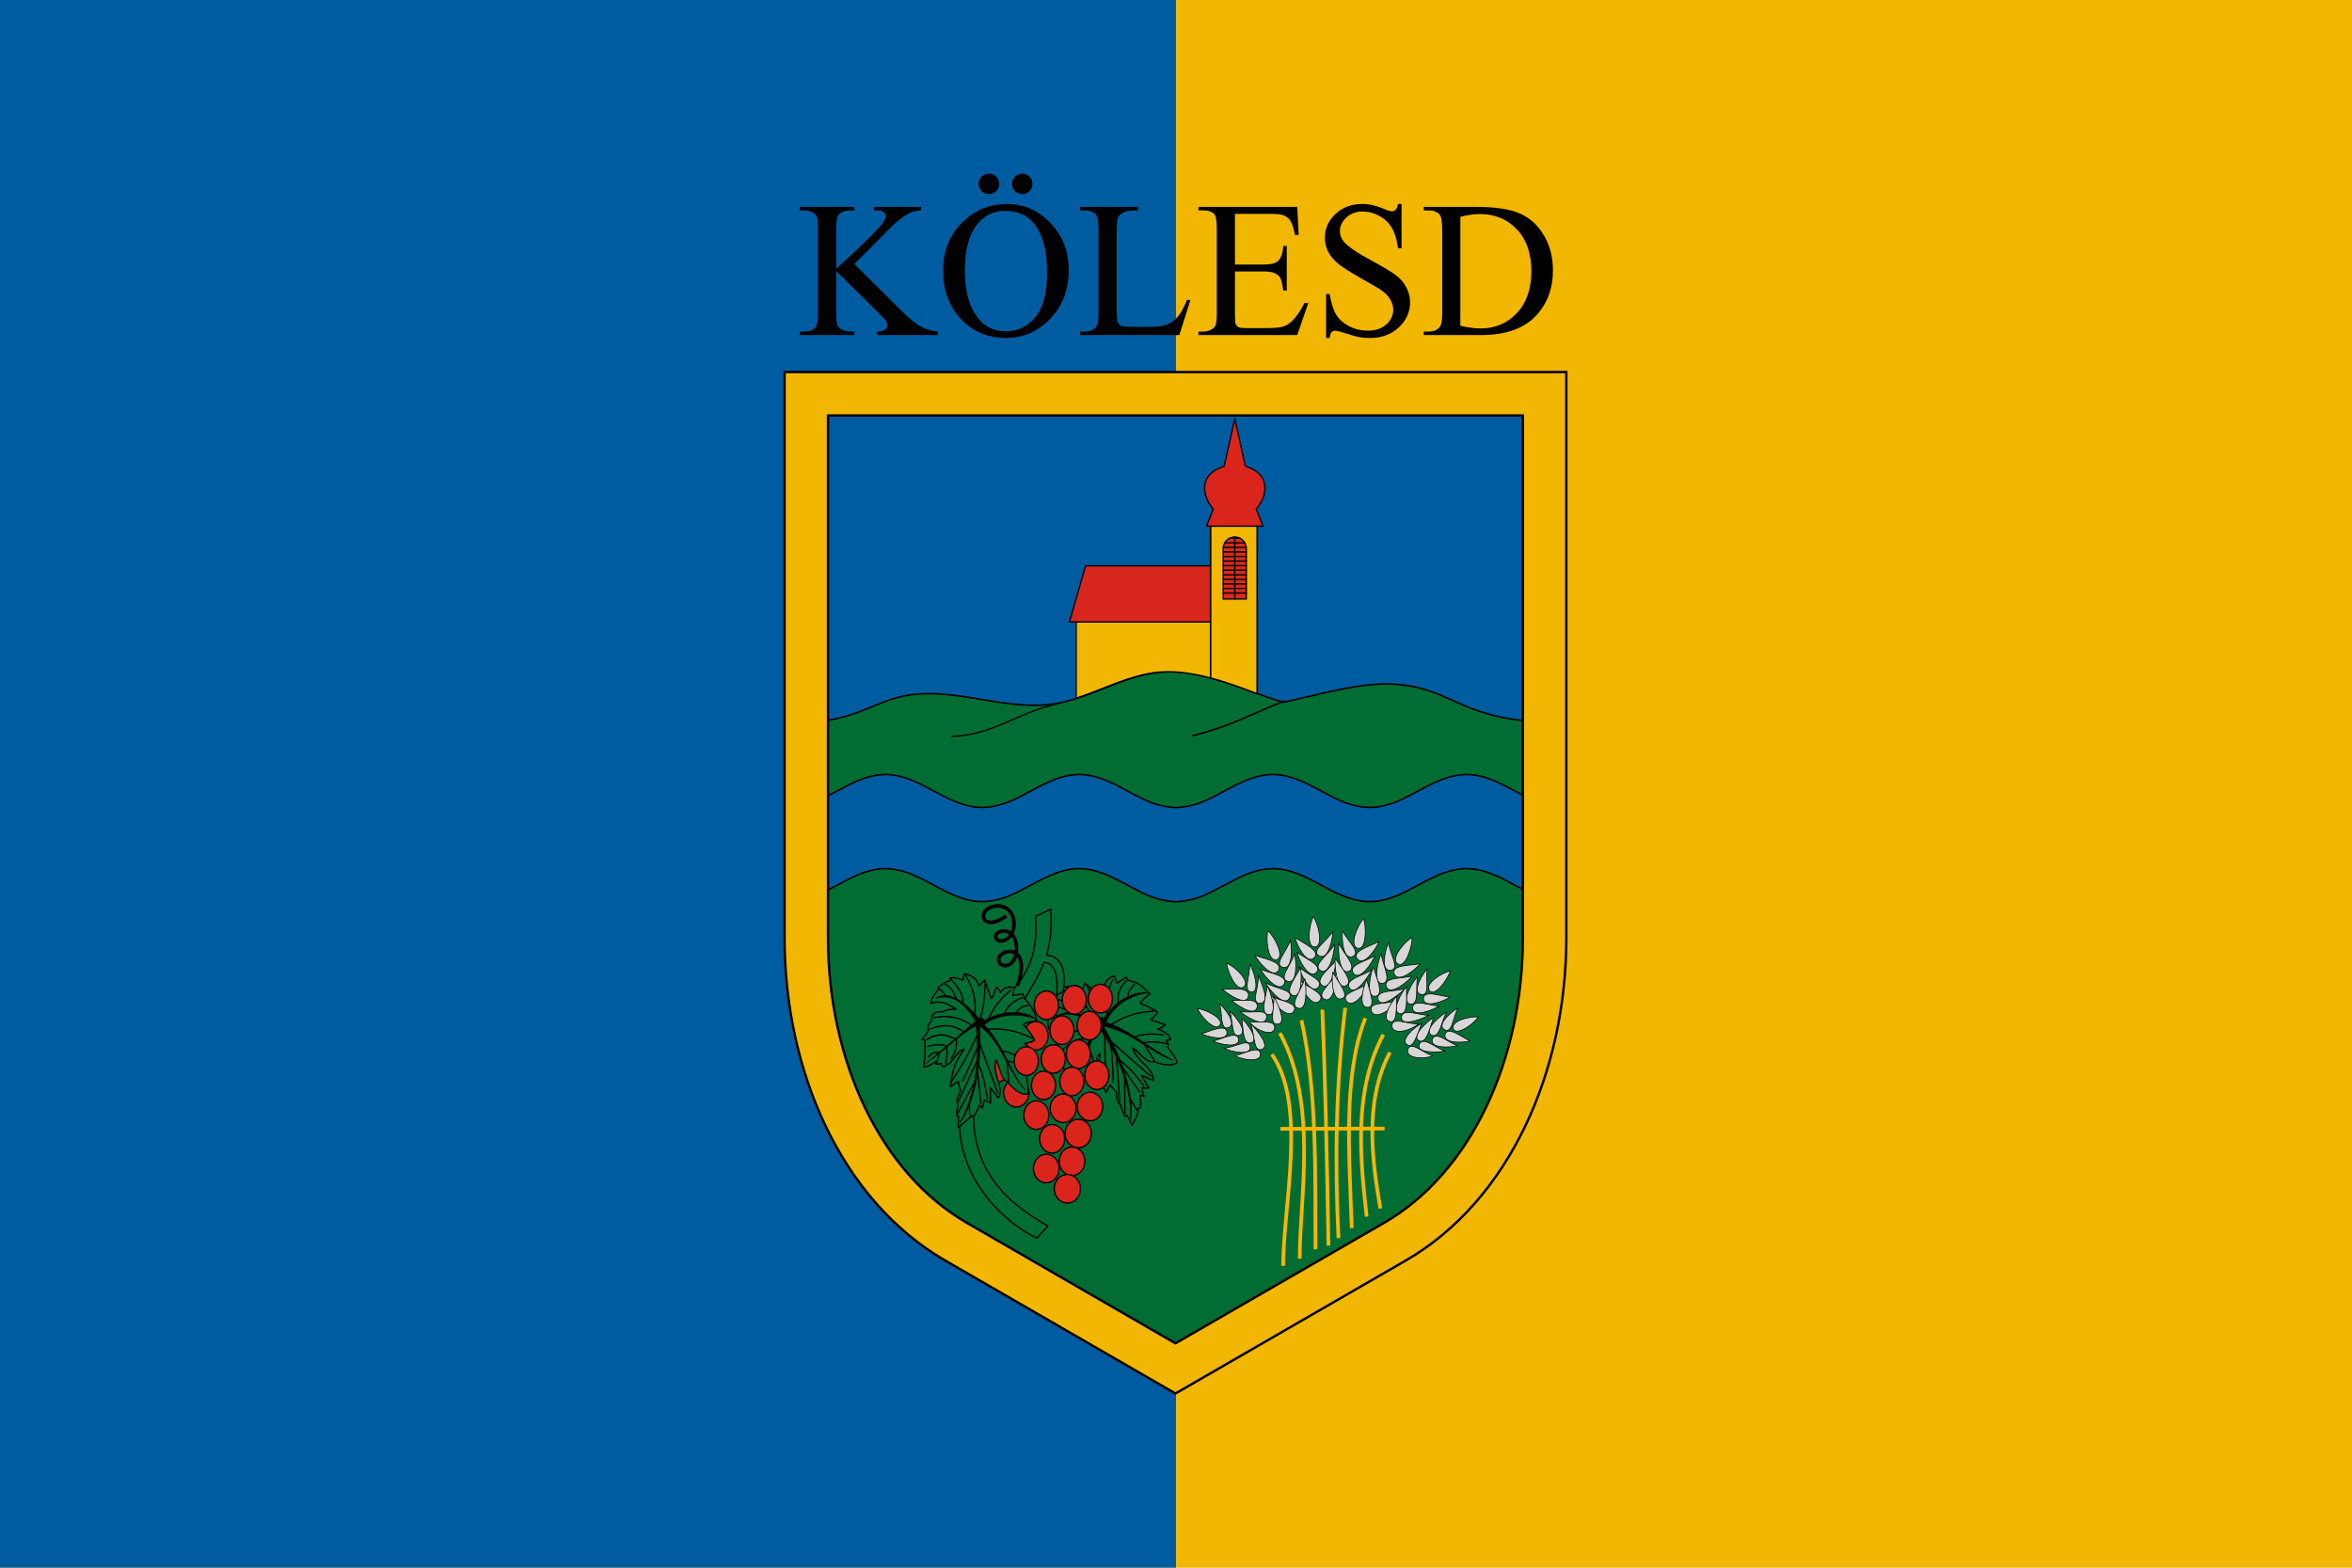
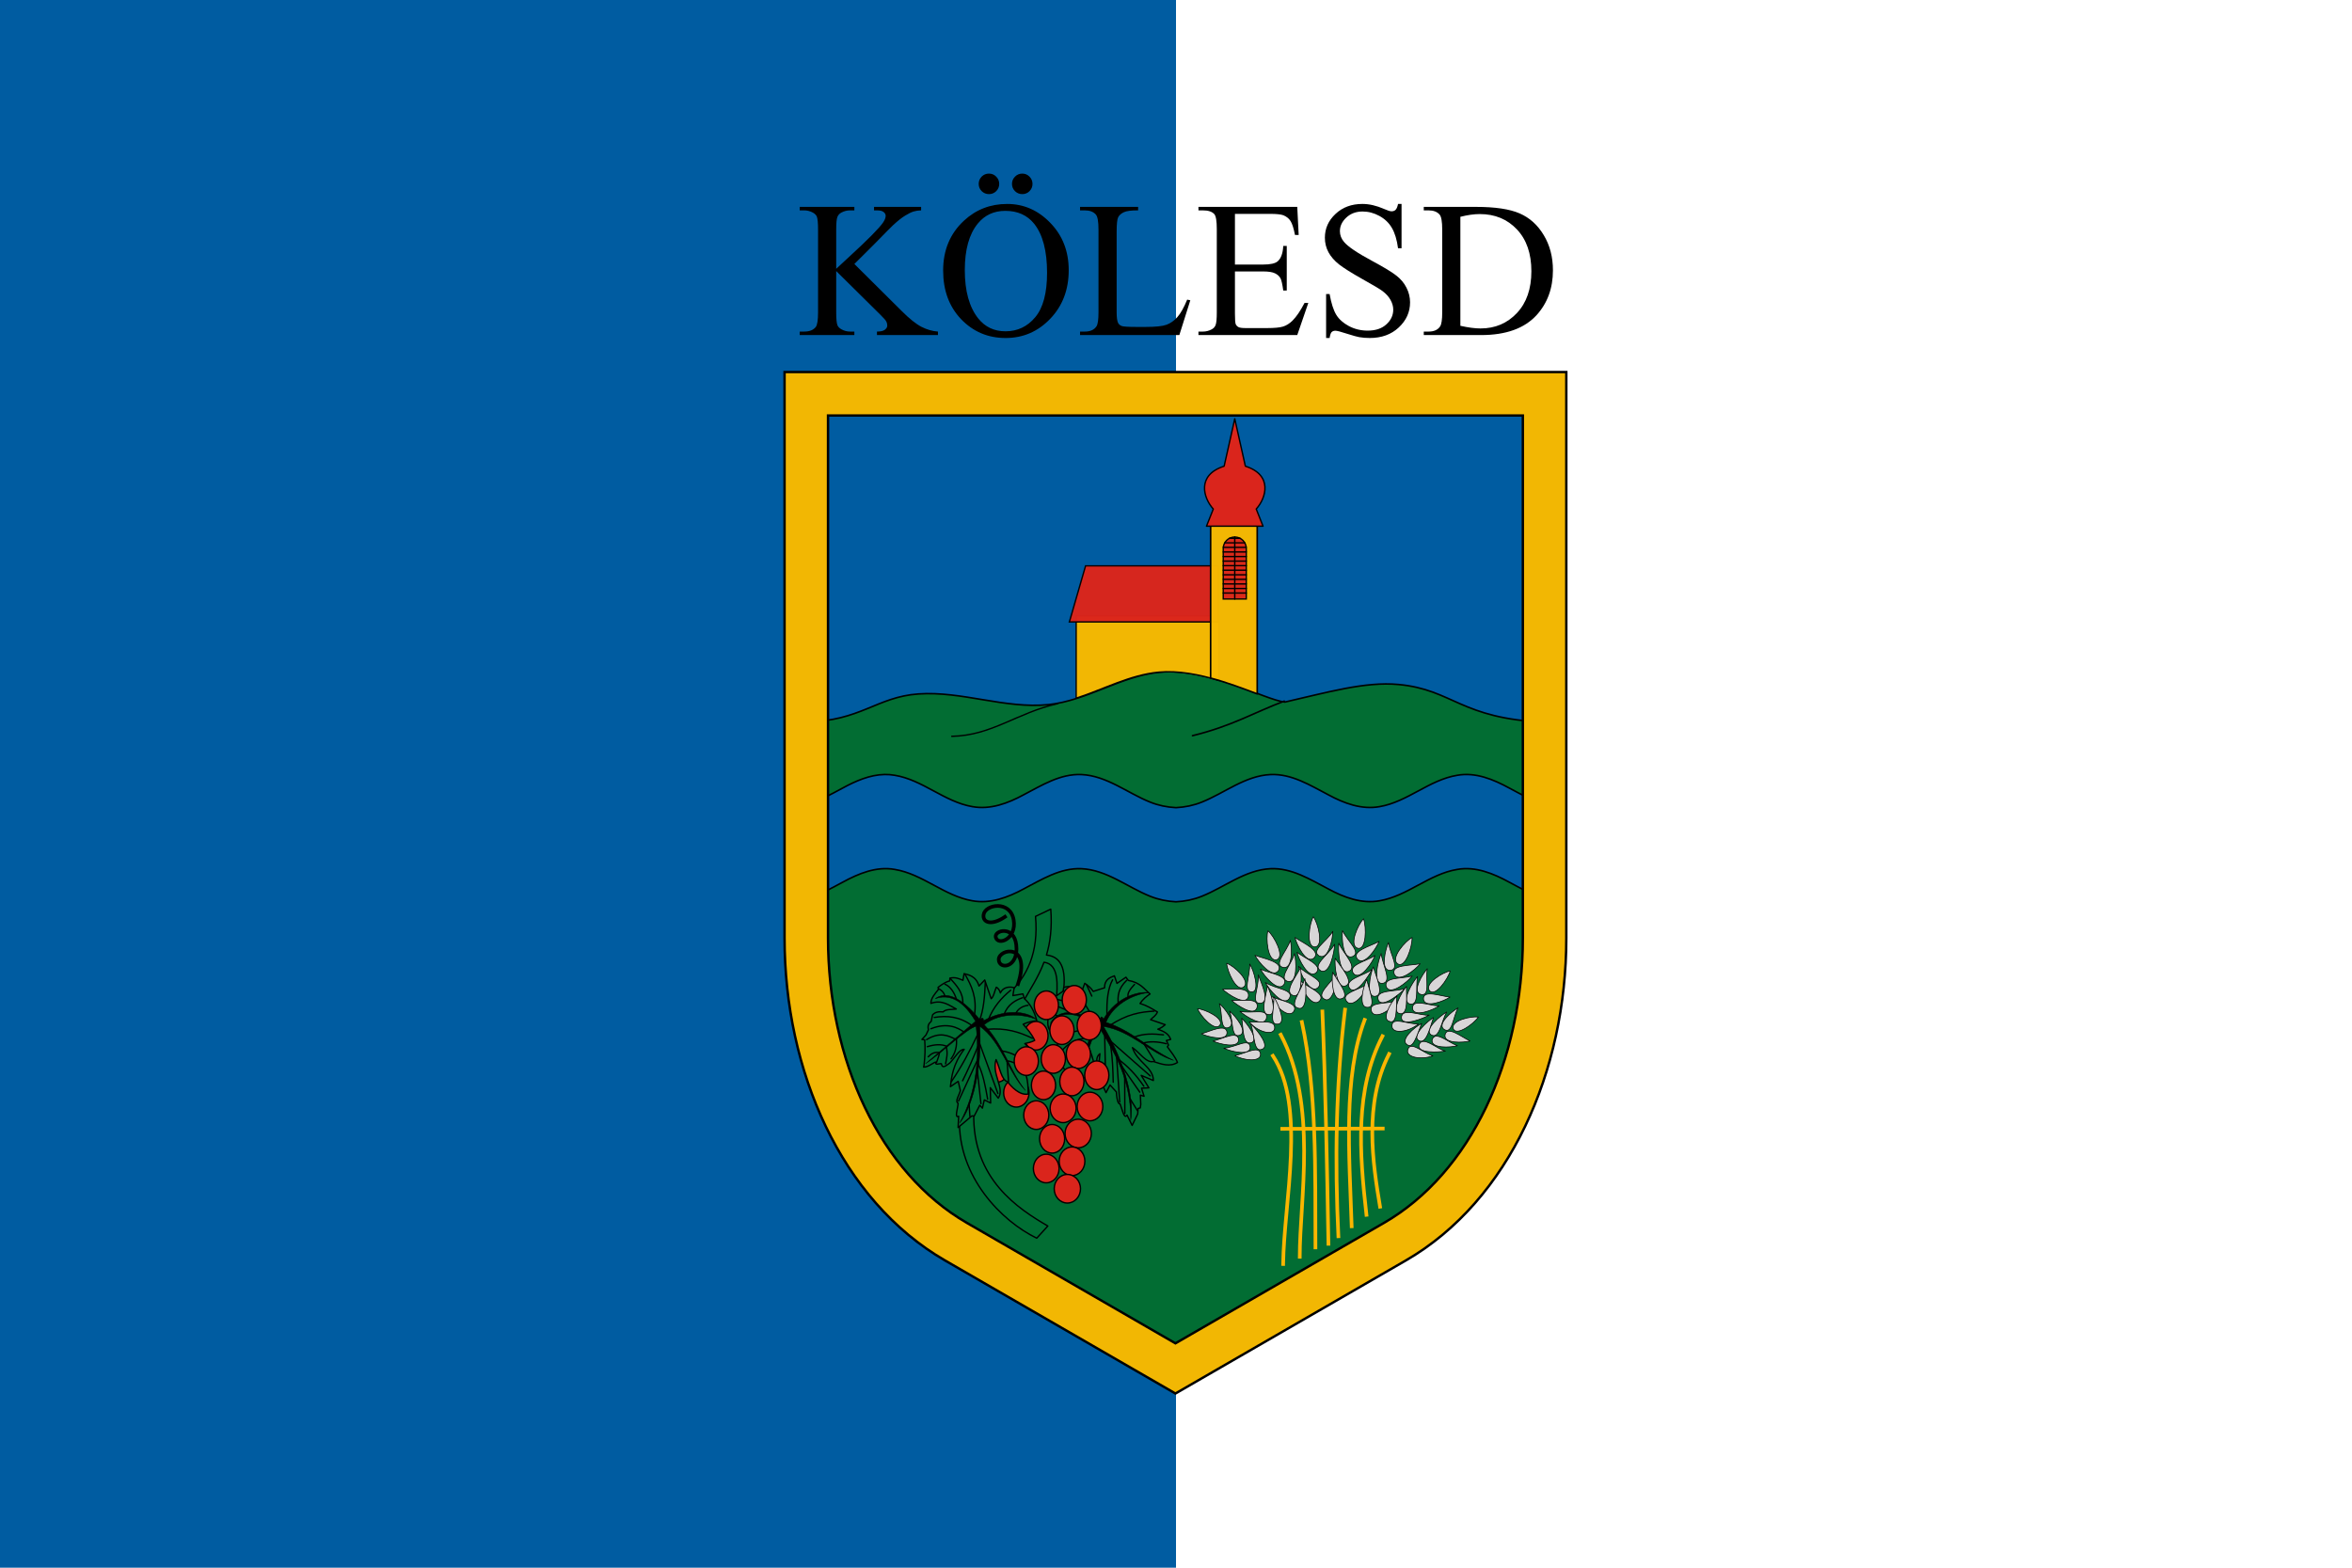
<svg xmlns="http://www.w3.org/2000/svg" width="900" height="600" version="1.1" viewBox="0 0 900 600">
  <g transform="translate(0,-522.52)">
-     <path d="m0 522.52h900v600h-900z" fill="#f2b703" stroke-linecap="round" stroke-linejoin="round" stroke-width="2.714" style="paint-order:fill markers stroke" />
    <path d="m0 522.52h450v600h-450z" fill="#005ca1" stroke-linecap="round" stroke-linejoin="round" stroke-width="1.919" style="paint-order:fill markers stroke" />
    <g transform="matrix(1.746,0,0,1.746,1585.714,207.232)">
      <g stroke="#000" stroke-linecap="round" stroke-linejoin="round">
        <path d="m-698.685 452.76c-20.946-12.099-32.808-38.693-32.808-66.543v-119.327h161.804v119.327c0 27.85-11.863 54.443-32.808 66.543l-48.094 27.781z" fill="#026d33" stop-color="#000000" stroke-width=".35" style="font-variation-settings:normal" />
        <path transform="matrix(.265 0 0 .265 -696.304 200.215)" d="m-68.127 566.547c-12.182 0.265-23.972 5.434-34.592 11.23-9.738 5.187-19.655 10.841-30.281 13.908v77.879c10.626-3.067 20.544-8.721 30.281-13.908 13.071-7.135 27.913-13.319 43.078-10.578 23.168 3.769 41.048 21.953 64.158 25.92 14.835 2.728 29.523-2.762 42.391-9.764 14.969-7.79 30.371-17.549 47.879-16.762 21.061 1.013 37.907 15.236 56.824 22.809 6.805 2.728 13.838 4.18 21.348 4.568 7.51-0.388 14.543-1.841 21.348-4.568 18.917-7.572 35.765-21.795 56.826-22.809 17.508-0.787 32.907 8.972 47.877 16.762 12.867 7.002 27.555 12.492 42.391 9.764 23.11-3.967 40.993-22.151 64.16-25.92 15.165-2.741 30.005 3.444 43.076 10.578 9.623 5.126 19.42 10.716 29.904 13.807v-77.879c-10.485-3.091-20.281-8.681-29.904-13.807-13.071-7.135-27.911-13.319-43.076-10.578-23.168 3.769-41.05 21.951-64.16 25.918-14.835 2.728-29.523-2.76-42.391-9.762-14.969-7.79-30.369-17.549-47.877-16.762-21.061 1.013-37.909 15.234-56.826 22.807-6.805 2.728-13.838 4.18-21.348 4.568-7.51-0.388-14.543-1.841-21.348-4.568-18.917-7.572-35.763-21.794-56.824-22.807-17.508-0.787-32.909 8.972-47.879 16.762-12.867 7.002-27.555 12.49-42.391 9.762-23.11-3.967-40.991-22.149-64.158-25.918-2.844-0.514-5.675-0.713-8.486-0.652z" fill="#005ca1" stop-color="#000000" stroke-width="1.323" style="font-variation-settings:normal" />
        <path transform="matrix(.265 0 0 .265 -696.304 200.215)" d="m-133 252v271.016c44.779-0.461 58.368-20.655 92.932-23.092 35.859-2.529 71.715 12.452 107.48 8.84 31.875-3.219 60.375-23.938 92.277-26.871 40.17-3.693 86.432 22.767 103.236 24.75 34.923-7.92 66.312-17.128 94.018-14.549 45.333 4.22 51.102 28.341 121.598 31.232v-271.326z" fill="#005ca1" stop-color="#000000" stroke-width="1.323" style="font-variation-settings:normal" />
      </g>
      <g fill="none" stroke-linecap="round">
        <path d="m-646.85 341.841c8.709-2.128 13.413-5.056 20.112-7.577" stop-color="#000000" stroke="#000" stroke-linejoin="round" stroke-width=".35" style="font-variation-settings:normal" />
        <path d="m-698.685 452.76c-20.946-12.099-32.808-38.693-32.808-66.543v-119.327h161.804v119.327c0 27.85-11.863 54.443-32.808 66.543l-48.094 27.781z" stop-color="#000000" stroke="#000" stroke-width="10.051" style="font-variation-settings:normal" />
        <path d="m-698.685 452.76c-20.946-12.099-32.808-38.693-32.808-66.543v-119.327h161.804v119.327c0 27.85-11.863 54.443-32.808 66.543l-48.094 27.781z" stop-color="#000000" stroke="#f2b703" stroke-width="9" style="font-variation-settings:normal" />
        <path d="m-699.609 341.982c8.778-0.164 14.25-5.145 23.199-7.156" stop-color="#000000" stroke="#000" stroke-linejoin="round" stroke-width=".3" style="font-variation-settings:normal" />
      </g>
      <g transform="translate(174.625)" stroke="#000" stroke-linecap="round">
        <path transform="matrix(.265 0 0 .265 -696.304 200.215)" d="m-568.549 435.225v68.172c22.72-7.344 44.542-19.325 68.238-21.504 16.408-1.508 33.831 2.015 49.85 6.846v-53.514z" fill="#f6b801" fill-rule="evenodd" opacity=".98" stop-color="#000000" stroke-width="1.134" style="font-variation-settings:normal" />
        <path d="m-844.908 304.611h29.139v12.301h-32.694z" fill="#da251c" fill-rule="evenodd" opacity=".98" stop-color="#000000" stroke-width=".3" style="font-variation-settings:normal" />
        <path transform="matrix(.265 0 0 .265 -696.304 200.215)" d="m-457.355 357.797v128.98c14.249 3.817 27.497 8.937 38.537 13.08v-142.061z" fill="#f6b801" fill-opacity=".98" stop-color="#000000" stroke-linejoin="round" stroke-width="1.323" style="font-variation-settings:normal" />
        <path d="m-814.74 311.884v-11.062c0-1.399 1.126-2.526 2.526-2.526 1.399 0 2.526 1.126 2.526 2.526v11.062z" fill="#da251c" fill-opacity=".98" fill-rule="evenodd" opacity=".98" stop-color="#000000" stroke-width=".3" style="font-variation-settings:normal" />
        <g fill="none" stroke-linejoin="round" stroke-width=".3">
          <path d="m-812.214 298.297v13.587" stop-color="#000000" style="font-variation-settings:normal" />
          <path d="m-814.74 310.574h5.051" stop-color="#000000" style="font-variation-settings:normal" />
          <path d="m-813.372 298.567h2.315" stop-color="#000000" style="font-variation-settings:normal" />
          <path d="m-814.407 299.568h4.385" stop-color="#000000" style="font-variation-settings:normal" />
          <path d="m-814.74 300.568h5.051" stop-color="#000000" style="font-variation-settings:normal" />
          <path d="m-814.74 301.569h5.051" stop-color="#000000" style="font-variation-settings:normal" />
          <path d="m-814.74 302.569h5.051" stop-color="#000000" style="font-variation-settings:normal" />
          <path d="m-814.74 303.57h5.051" stop-color="#000000" style="font-variation-settings:normal" />
          <path d="m-814.74 304.571h5.051" stop-color="#000000" style="font-variation-settings:normal" />
          <path d="m-814.74 305.571h5.051" stop-color="#000000" style="font-variation-settings:normal" />
          <path d="m-814.74 306.572h5.051" stop-color="#000000" style="font-variation-settings:normal" />
          <path d="m-814.74 307.572h5.051" stop-color="#000000" style="font-variation-settings:normal" />
          <path d="m-814.74 308.573h5.051" stop-color="#000000" style="font-variation-settings:normal" />
          <path d="m-814.74 309.574h5.051" stop-color="#000000" style="font-variation-settings:normal" />
        </g>
        <path d="m-818.409 295.919 1.488-3.761c-2.176-2.412-3.717-7.442 2.381-9.393l2.326-10.385 2.326 10.385c6.098 1.951 4.557 6.98 2.381 9.393l1.488 3.761z" fill="#da251c" stop-color="#000000" stroke-linejoin="round" stroke-width=".3" style="font-variation-settings:normal" />
      </g>
      <g stroke="#000" stroke-width=".3">
        <ellipse cx="-689.689" cy="414.66" rx="2.653" ry="3.137" fill="#da251c" fill-rule="evenodd" stop-color="#000000" style="font-variation-settings:normal" />
        <ellipse cx="-685.456" cy="420.117" rx="2.785" ry="3.137" fill="#da251c" fill-rule="evenodd" stop-color="#000000" style="font-variation-settings:normal" />
        <path d="m-677.915 379.867-3.34 1.587c0.703 7.914-1.794 13.2-6.019 17.066l3.208 1.819c1.616-2.873 3.418-5.519 4.672-8.834 3.437 0.452 2.92 5.268 2.704 8.404l1.356-0.695c0.927-5.341 0.193-8.907-3.522-9.29 0.823-2.733 1.251-5.947 0.943-10.057z" fill="#006d33" stop-color="#000000" stroke-linecap="round" stroke-linejoin="round" style="font-variation-settings:normal" />
        <path d="m-697.919 425.844 3.134-1.31c-0.376 14.552 9.855 21.062 16.23 24.789l-2.432 2.666c-7.671-3.704-17.293-13.424-16.932-26.146z" fill="#006d33" stop-color="#000000" stroke-linecap="round" stroke-linejoin="round" style="font-variation-settings:normal" />
        <ellipse cx="-679.503" cy="418.497" rx="2.653" ry="3.137" fill="#da251c" fill-rule="evenodd" stop-color="#000000" style="font-variation-settings:normal" />
        <path d="m-677.783 406.434c-0.853 0.124-0.935-1.976-0.585-3.204l1.216-4.022 1.995-1.398 0.063-0.73c1.541-0.78 3.344 0.465 3.859 1.146l0.772-2.105c0.692 0.486 1.372 0.989 1.847 1.777l2.502-0.795c-0.034-1.861 1.272-2.285 2.152-2.619l0.561 1.66 1.964-1.356 0.514 0.702c2.637 0.466 3.442 1.849 4.771 2.97-0.783 0.525-1.546 1.12-2.198 2.081 1.5 0.452 2.656 1.161 3.812 1.871-0.351 0.857-0.989 1.14-1.497 1.684l3.204 1.099c-0.45 0.365-0.866 0.745-1.614 0.982 1.198 0.456 2.384 0.927 2.806 2.245l-0.935 0.234 0.468 1.006-0.257 0.374c0.799 1.131 1.747 2.225 2.222 3.438-1.674 1.038-3.482 0.38-5.285-0.21-1.528 0.404-3.056-2.02-4.584-3.04 1.028 3.233 4.573 4.267 4.584 7.203l-2.666-1.123 1.684 2.736-1.614 0.07 0.561 1.777-0.819-0.257 0.093 2.035-0.117 0.772-0.468 0.117-0.093 1.216-1.216 2.502-1.123-2.268c-0.602 1.084-1.083-1.339-1.52-2.432-0.269 0.044-0.669-0.305-0.819-2.643l-1.38-1.52-0.889 1.684-1.146-2.502-0.374-3.976 0.187-2.058c-0.37 0.34-0.76 0.627-0.702 2.081l-2.128 3.11-1.614 0.234-2.993-1.543-1.637-2.315-0.444-2.97 0.514-1.45" fill="#006d33" stop-color="#000000" stroke-linecap="round" stroke-linejoin="round" style="font-variation-settings:normal" />
      </g>
      <g fill="none" stroke="#000" stroke-linecap="round" stroke-linejoin="round" stroke-width=".3">
        <path d="m-664.356 395.345c-1.011 1.822-1.359 4.562-1.224 7.971" stop-color="#000000" style="font-variation-settings:normal" />
        <path d="m-661.28 395.478c-1.892 1.795-2.02 3.517-1.819 5.226" stop-color="#000000" style="font-variation-settings:normal" />
        <path d="m-659.56 396.371c-0.993 1.052-1.728 2.055-1.323 2.844" stop-color="#000000" style="font-variation-settings:normal" />
        <path d="m-664.951 405.367c3.719-2.515 6.754-2.976 9.69-3.142" stop-color="#000000" style="font-variation-settings:normal" />
        <path d="m-659.692 407.946c2.216-0.9 4.352-0.755 6.482-0.529" stop-color="#000000" style="font-variation-settings:normal" />
        <path d="m-657.807 409.269c1.512-0.472 3.273-0.398 5.226 0.099" stop-color="#000000" style="font-variation-settings:normal" />
        <path d="m-657.476 409.434 2.315 3.704" stop-color="#000000" style="font-variation-settings:normal" />
        <path d="m-665.05 408.575 8.93 7.838" stop-color="#000000" style="font-variation-settings:normal" />
        <path d="m-663 412.841c1.91 1.43 3.756 3.279 5.49 5.854" stop-color="#000000" style="font-variation-settings:normal" />
        <path d="m-662.503 414.065 4.101 5.92" stop-color="#000000" style="font-variation-settings:normal" />
        <path d="m-669.713 409.864c0.637 1.527 1.145 2.946 1.257 4.035" stop-color="#000000" style="font-variation-settings:normal" />
        <path d="m-666.108 407.02 0.165 7.64" stop-color="#000000" style="font-variation-settings:normal" />
        <path d="m-664.819 409.567c0.502 3.23 0.517 5.682 0.595 8.235" stop-color="#000000" style="font-variation-settings:normal" />
        <path d="m-663.529 411.617 0.728 10.55" stop-color="#000000" style="font-variation-settings:normal" />
        <path d="m-661.71 416.181 0.033 8.467" stop-color="#000000" style="font-variation-settings:normal" />
        <path d="m-660.585 421.341 1.654 2.679" stop-color="#000000" style="font-variation-settings:normal" />
        <path d="m-675.633 411.121c1.387-1.874 3.629-3.017 5.589-2.91" stop-color="#000000" style="font-variation-settings:normal" />
        <path d="m-671.466 406.392-1.918 0.496" stop-color="#000000" style="font-variation-settings:normal" />
        <path d="m-675.898 403.845-1.621-1.455" stop-color="#000000" style="font-variation-settings:normal" />
        <path d="m-676.791 401.034 3.373 1.389" stop-color="#000000" style="font-variation-settings:normal" />
        <path d="m-676.791 399.579 2.15 0.529" stop-color="#000000" style="font-variation-settings:normal" />
        <path d="m-670.772 400.108 1.819 3.01" stop-color="#000000" style="font-variation-settings:normal" />
        <path d="m-670.077 396.437 1.158 2.48" stop-color="#000000" style="font-variation-settings:normal" />
      </g>
      <g stroke="#000">
        <path d="m-677.982 404.837c1.871-3.196 5.304-2.356 7.276-1.621l3.44 0.86 0.463-0.628 0.298 0.232 0.132 0.298c3.097-5.158 7.885-6.093 9.922-5.821-3.877 0.456-7.904 2.879-9.36 6.515 5.718 1.883 8.509 5.228 14.784 8.334-4.966-1.487-9.269-6.458-15.346-7.441 4.193 6.965 6.879 15.399 5.986 20.604 0.128-10.216-5.037-16.973-6.78-20.208l-1.488 1.951-1.191 3.274-0.331-0.397 0.86-3.142-1.687-4.035c-1.33-0.506-4.61-1.736-6.978 1.224z" stop-color="#000000" stroke-linecap="round" stroke-linejoin="round" stroke-width=".1" style="font-variation-settings:normal" />
        <ellipse cx="-681.157" cy="407.616" rx="2.653" ry="3.137" fill="#da251c" fill-rule="evenodd" stop-color="#000000" stroke-width=".3" style="font-variation-settings:normal" />
        <path d="m-694.691 425.213-0.514-0.023-3.017 2.549 0.117-2.479c-0.988 0.546-0.145-1.796-0.117-2.853-0.772-0.382 0.306-1.843 0.491-2.783l-0.468-2.011-1.707 1.169c0.228-2.002 0.539-4.989 3.017-8.185-1.1-0.021-2.121 1.993-3.18 3.017-0.761 0.501-1.594 1.384-1.824 0.14-0.388-0.113-1.54 0.463-1.123-0.374-0.434-0.072-1.698 1.148-2.76 1.11l0.094-0.455c0.197-1.764 0.294-3.579 0.14-5.519l-0.608-0.093 0.884-0.971 0.546-1.141c-0.266-1.047 0.174-1.432 0.595-1.836l0.314-1.439c0.583-0.659 1.409-0.729 2.299-0.645 0.647-0.668 1.893-0.472 2.894-0.628-1.483-0.74-3.079-2.146-5.573-1.24 0.025-1.131 0.857-2.083 1.654-3.043l-0.066-0.48c0.77-0.561 1.521-1.144 2.547-1.406l0.033-0.595c1.199-0.306 1.999 0.137 2.861 0.463l0.248-1.455c0.78 0.229 2.594 0.411 3.274 2.712l1.257-1.323 1.406 4.101c0.525-0.349 0.756-1.655 1.124-2.514 0.513 0.257 0.728 0.738 0.893 1.257 0.515-1.183 1.844-1.512 3.026-1.141l-0.281 1.72 2.199-0.38 0.331 1.075c1.082 0.916 2.108 2.487 2.712 4.812-0.998 0.095-1.995 0.288-2.993 0.777 0.923 1.06 1.863 2.094 2.53 3.539-0.722 0.379-1.444 0.529-2.166 0.695l2.315 2.464c-0.603 0.231-1.239 0.263-1.885 0.232 0.501 0.62 1.753 1.667 1.373 3.241l-0.876-0.165-0.083 1.108-0.595 0.017c0.444 1.305 0.485 2.732 0.496 4.167-1.949 0.366-3.775-1.732-4.531-2.695-1.345-0.389-1.716-3.144-2.514-4.862-1.046 3.123 1.976 6.272 0.48 8.45l-1.753-2.299 0.083 3.373-1.389-0.695-0.413 1.819-0.579-0.645z" fill="#006d33" stop-color="#000000" stroke-linecap="round" stroke-linejoin="round" stroke-width=".3" style="font-variation-settings:normal" />
        <path d="m-705.333 413.734 10.947-9.293c-1.712-2.765-4.493-6.448-8.83-4.961 2.282-1.643 5.555-0.512 9.74 4.581 0.959-0.69 0.707 0.011 0.86 0.248 4.431-2.467 9.163-2.26 11.509-0.331-2.888-1.081-7.642-1.617-11.427 1.207 4.462 4.677 5.655 10.222 9.062 14.42-3.61-3.686-5.356-10.804-10.005-14.073 0.597 9.374-1.653 17.823-4.382 21.183 3.831-6.941 4.27-14.62 3.588-21.183-2.259 0.636-7.41 5.783-11.063 8.202z" stop-color="#000000" stroke-linecap="round" stroke-linejoin="round" stroke-width=".1" style="font-variation-settings:normal" />
      </g>
      <g fill="none" stroke="#000" stroke-linecap="round" stroke-linejoin="round" stroke-width=".3">
        <path d="m-702.526 397.29c1.05 0.515 1.328 1.26 1.427 1.707" stop-color="#000000" style="font-variation-settings:normal" />
        <path d="m-701.123 396.308c1.337 0.566 2.153 2.033 2.526 3.297" stop-color="#000000" style="font-variation-settings:normal" />
        <path d="m-699.953 395.045c1.379 1.572 2.889 3.066 2.76 5.543" stop-color="#000000" style="font-variation-settings:normal" />
        <path d="m-696.703 394.156c1.41 2.482 2.67 5.074 2.058 9.027" stop-color="#000000" style="font-variation-settings:normal" />
        <path d="m-692.259 395.887c-0.122 3.375-0.449 6.256-1.193 8.138" stop-color="#000000" style="font-variation-settings:normal" />
        <path d="m-686.693 397.641c-1.976 1.599-3.86 3.736-4.911 6.501" stop-color="#000000" style="font-variation-settings:normal" />
        <path d="m-684.074 399.278c-1.527 0.513-3.273 1.451-4.069 3.672" stop-color="#000000" style="font-variation-settings:normal" />
        <path d="m-682.881 400.938c-1.239 0.171-2.183 0.742-2.736 1.847" stop-color="#000000" style="font-variation-settings:normal" />
        <path d="m-691.932 406.223c4.247-0.424 7.217 0.641 9.986 1.941" stop-color="#000000" style="font-variation-settings:normal" />
        <path d="m-688.681 410.947c2.146 0.264 4.062 1.446 5.963 2.689" stop-color="#000000" style="font-variation-settings:normal" />
        <path d="m-687.442 413.122c1.858 0.244 3.073 1.389 4.326 2.479" stop-color="#000000" style="font-variation-settings:normal" />
        <path d="m-687.489 413.216 0.327 4.49" stop-color="#000000" style="font-variation-settings:normal" />
        <path d="m-693.616 408.983 4.116 11.295" stop-color="#000000" style="font-variation-settings:normal" />
        <path d="m-693.873 413.707c1.106 2.167 1.634 4.971 2.128 7.811" stop-color="#000000" style="font-variation-settings:normal" />
        <path d="m-693.99 415.344 0.772 7.156" stop-color="#000000" style="font-variation-settings:normal" />
-         <path d="m-694.411 417.378-3.952 7.343" stop-color="#000000" style="font-variation-settings:normal" />
        <path d="m-695.814 422.547 0.187 2.806" stop-color="#000000" style="font-variation-settings:normal" />
        <path d="m-693.779 412.491-4.35 9.448" stop-color="#000000" style="font-variation-settings:normal" />
        <path d="m-693.733 409.567c-1.201 3.028-2.369 5.648-3.508 7.928" stop-color="#000000" style="font-variation-settings:normal" />
        <path d="m-699.673 417.636c2.074-3.027 3.998-6.578 5.823-10.477" stop-color="#000000" style="font-variation-settings:normal" />
        <path d="m-695.159 405.405c-2.76-2.04-5.519-2.241-8.279-1.801" stop-color="#000000" style="font-variation-settings:normal" />
        <path d="m-704.186 406.083c3.635-1.439 5.92-0.223 7.226 0.702" stop-color="#000000" style="font-variation-settings:normal" />
        <path d="m-705.122 408.468c2.848-1.768 4.721-0.889 6.267-0.117" stop-color="#000000" style="font-variation-settings:normal" />
        <path d="m-698.597 408.188c0.167 1.713-0.214 3.213-1.169 4.49" stop-color="#000000" style="font-variation-settings:normal" />
        <path d="m-704.958 410.012c1.552-0.484 2.992-0.606 4.233-0.093" stop-color="#000000" style="font-variation-settings:normal" />
        <path d="m-700.819 410.035c0.412 1.614 0.029 2.593-0.14 3.742" stop-color="#000000" style="font-variation-settings:normal" />
        <path d="m-704.771 412.233c0.977-1.024 1.724-1.014 2.456-0.935-0.015 0.491-0.309 1.316-0.631 2.175" stop-color="#000000" style="font-variation-settings:normal" />
      </g>
      <g fill="#da251c" fill-rule="evenodd" stroke="#000" stroke-width=".3">
        <ellipse cx="-678.875" cy="400.935" rx="2.653" ry="3.137" stop-color="#000000" style="font-variation-settings:normal" />
        <ellipse cx="-672.756" cy="399.744" rx="2.653" ry="3.137" stop-color="#000000" style="font-variation-settings:normal" />
-         <ellipse cx="-667.034" cy="399.48" rx="2.653" ry="3.137" stop-color="#000000" style="font-variation-settings:normal" />
        <ellipse cx="-675.468" cy="406.392" rx="2.653" ry="3.137" stop-color="#000000" style="font-variation-settings:normal" />
        <ellipse cx="-669.482" cy="405.4" rx="2.653" ry="3.137" stop-color="#000000" style="font-variation-settings:normal" />
        <ellipse cx="-677.353" cy="412.709" rx="2.653" ry="3.137" stop-color="#000000" style="font-variation-settings:normal" />
        <ellipse cx="-671.863" cy="411.651" rx="2.653" ry="3.137" stop-color="#000000" style="font-variation-settings:normal" />
        <ellipse cx="-673.285" cy="417.637" rx="2.653" ry="3.137" stop-color="#000000" style="font-variation-settings:normal" />
        <ellipse cx="-667.828" cy="416.281" rx="2.653" ry="3.137" stop-color="#000000" style="font-variation-settings:normal" />
        <ellipse cx="-683.273" cy="413.172" rx="2.653" ry="3.137" stop-color="#000000" style="font-variation-settings:normal" />
        <ellipse cx="-681.09" cy="425.012" rx="2.752" ry="3.137" stop-color="#000000" style="font-variation-settings:normal" />
        <ellipse cx="-675.203" cy="423.524" rx="2.851" ry="3.137" stop-color="#000000" style="font-variation-settings:normal" />
        <ellipse cx="-669.316" cy="423.127" rx="2.818" ry="3.137" stop-color="#000000" style="font-variation-settings:normal" />
        <ellipse cx="-677.618" cy="430.205" rx="2.752" ry="3.137" stop-color="#000000" style="font-variation-settings:normal" />
        <ellipse cx="-671.896" cy="429.047" rx="2.884" ry="3.137" stop-color="#000000" style="font-variation-settings:normal" />
        <ellipse cx="-678.907" cy="436.721" rx="2.818" ry="3.137" stop-color="#000000" style="font-variation-settings:normal" />
        <ellipse cx="-673.252" cy="435.133" rx="2.818" ry="3.137" stop-color="#000000" style="font-variation-settings:normal" />
        <ellipse cx="-674.277" cy="441.153" rx="2.884" ry="3.137" stop-color="#000000" style="font-variation-settings:normal" />
      </g>
      <path d="m-687.956 381.551c-2.883 1.975-4.936 1.311-4.677-0.468 0.334-2.29 5.879-3.22 6.595 1.169 0.671 4.112-3.429 5.735-3.929 3.789-0.396-1.543 3.985-2.694 4.49 1.637 0.6 5.141-3.851 5.534-3.835 3.227 0.017-2.4 7.204-3.737 4.21 5.379" fill="none" stop-color="#000000" stroke="#000" stroke-linecap="square" stroke-linejoin="round" stroke-width=".8" style="font-variation-settings:normal" />
      <g fill="#d8d6d7" stroke="#000" stroke-linecap="round" stroke-linejoin="round" stroke-width=".15">
        <path d="m-620.368 381.537c0.985 1.266 2.378 6.457 0.348 6.615-2.036 0.059-1.194-5.25-0.348-6.615z" stop-color="#000000" style="font-variation-settings:normal" />
        <path d="m-624.404 386.072c1.799 1.236 5.796 2.924 4.172 4.518-1.706 1.442-3.802-2.992-4.172-4.518z" stop-color="#000000" style="font-variation-settings:normal" />
        <path d="m-623.957 389.314c1.911 1.472 5.811 2.895 4.194 4.497-1.698 1.451-3.817-2.973-4.194-4.497z" stop-color="#000000" style="font-variation-settings:normal" />
        <path d="m-623.615 392.398c1.999 2.103 5.925 2.994 4.23 4.705-1.706 1.442-3.86-3.179-4.23-4.705z" stop-color="#000000" style="font-variation-settings:normal" />
        <path d="m-623.273 395.57c1.993 1.613 5.811 2.895 4.194 4.497-1.476 1.31-3.758-2.143-4.194-4.497z" stop-color="#000000" style="font-variation-settings:normal" />
        <path d="m-616.097 384.742c-1.395 2.256-4.928 4.233-2.97 5.385 2.001 0.992 2.976-3.815 2.97-5.385z" stop-color="#000000" style="font-variation-settings:normal" />
        <path d="m-615.709 387.575c-1.48 2.471-4.996 4.622-3.044 5.791 1.996 1.002 3.041-4.221 3.044-5.791z" stop-color="#000000" style="font-variation-settings:normal" />
-         <path d="m-615.35 391.074c-1.192 1.533-5.036 4.323-2.982 5.58 1.812 0.955 2.868-4.034 2.982-5.58z" stop-color="#000000" style="font-variation-settings:normal" />
        <path d="m-614.993 393.627c-1.644 2.66-4.898 4.932-2.927 5.978 1.683 0.983 2.679-3.2 2.927-5.978z" stop-color="#000000" style="font-variation-settings:normal" />
        <path d="m-630.321 384.614c1.257 0.995 3.844 5.707 1.91 6.342-1.963 0.541-2.408-4.816-1.91-6.342z" stop-color="#000000" style="font-variation-settings:normal" />
        <path d="m-633.164 389.978c2.041 0.773 6.325 1.463 5.126 3.397-1.314 1.806-4.404-2.003-5.126-3.397z" stop-color="#000000" style="font-variation-settings:normal" />
        <path d="m-631.959 393.021c2.206 0.976 6.332 1.431 5.143 3.371-1.305 1.813-4.414-1.981-5.143-3.371z" stop-color="#000000" style="font-variation-settings:normal" />
        <path d="m-630.894 395.936c2.442 1.567 6.467 1.501 5.227 3.565-1.314 1.806-4.505-2.171-5.227-3.565z" stop-color="#000000" style="font-variation-settings:normal" />
        <path d="m-629.808 398.936c2.319 1.093 6.332 1.431 5.143 3.371-1.123 1.624-4.16-1.188-5.143-3.371z" stop-color="#000000" style="font-variation-settings:normal" />
        <path d="m-625.41 386.712c-0.819 2.523-3.781 5.283-1.606 5.936 2.18 0.488 1.984-4.412 1.606-5.936z" stop-color="#000000" style="font-variation-settings:normal" />
        <path d="m-624.492 389.604c-0.85 2.752-3.623 5.445-1.448 6.116 2.177 0.499 1.819-4.591 1.448-6.116z" stop-color="#000000" style="font-variation-settings:normal" />
        <path d="m-623.18 392.685c-0.793 1.773-3.865 5.396-1.571 6.129 1.987 0.497 1.828-4.6 1.571-6.129z" stop-color="#000000" style="font-variation-settings:normal" />
        <path d="m-622.227 395.081c-0.965 2.975-3.586 5.955-1.423 6.502 1.868 0.555 1.842-3.745 1.423-6.502z" stop-color="#000000" style="font-variation-settings:normal" />
        <path d="m-639.357 391.738c1.529 0.484 5.324 3.902 3.741 5.184-1.643 1.203-3.664-3.58-3.741-5.184z" stop-color="#000000" style="font-variation-settings:normal" />
        <path d="m-640.274 397.432c2.183-3e-3 6.101-0.616 5.668 1.618-0.586 2.155-4.497-0.572-5.668-1.618z" stop-color="#000000" style="font-variation-settings:normal" />
        <path d="m-638.265 399.881c2.409 0.128 5.998-0.714 5.575 1.522-0.576 2.158-4.4-0.482-5.575-1.522z" stop-color="#000000" style="font-variation-settings:normal" />
        <path d="m-636.465 402.26c2.839 0.597 6.247-0.829 5.822 1.541-0.586 2.155-4.652-0.494-5.822-1.541z" stop-color="#000000" style="font-variation-settings:normal" />
        <path d="m-634.418 404.579c2.556 0.198 5.965-0.648 5.542 1.588-0.458 1.481-3.781 0.567-5.542-1.588z" stop-color="#000000" style="font-variation-settings:normal" />
        <path d="m-634.32 391.888c0.131 2.649-1.657 6.282 0.609 6.119 1.626-0.234 0.284-4.829-0.609-6.119z" stop-color="#000000" style="font-variation-settings:normal" />
        <path d="m-632.426 394.266c0.183 2.875-1.79 6.376 0.481 6.231 2.193-0.231 0.192-4.305-0.481-6.231z" stop-color="#000000" style="font-variation-settings:normal" />
        <path d="m-630.476 396.679c-0.112 1.939-1.86 6.45 0.544 6.32 1.703-0.176 0.239-4.982-0.544-6.32z" stop-color="#000000" style="font-variation-settings:normal" />
        <path d="m-629.035 399.005c0.143 2.877-1.138 6.3 0.903 6.063 1.79-0.133 0.36-3.827-0.903-6.063z" stop-color="#000000" style="font-variation-settings:normal" />
        <path d="m-645.721 401.698c1.467 0.05 5.933 2.115 4.853 3.635-1.152 1.465-4.39-2.239-4.853-3.635z" stop-color="#000000" style="font-variation-settings:normal" />
        <path d="m-644.901 407.194c1.924-0.54 5.454-2.359 5.622-0.283 0.013 2.045-4.332 0.917-5.622 0.283z" stop-color="#000000" style="font-variation-settings:normal" />
        <path d="m-642.36 408.781c2.155-0.48 5.443-2.386 5.62-0.311 0.024 2.045-4.328 0.939-5.62 0.311z" stop-color="#000000" style="font-variation-settings:normal" />
        <path d="m-639.991 410.35c2.651-0.172 5.579-2.408 5.788-0.214 0.013 2.045-4.498 0.849-5.788 0.214z" stop-color="#000000" style="font-variation-settings:normal" />
        <path d="m-637.562 411.969c2.302-0.455 5.443-2.386 5.62-0.311 0.055 1.806-3.71 1.385-5.62 0.311z" stop-color="#000000" style="font-variation-settings:normal" />
        <path d="m-640.964 400.575c0.768 2.303 0.085 5.946 2.043 5.245 1.871-0.824-0.936-4.329-2.043-5.245z" stop-color="#000000" style="font-variation-settings:normal" />
        <path d="m-638.716 402.207c0.869 2.489 0.29 5.98 2.257 5.293 1.875-0.815-1.154-4.37-2.257-5.293z" stop-color="#000000" style="font-variation-settings:normal" />
        <path d="m-636.075 403.764c0.379 1.737 0.085 6.075 2.173 5.369 1.734-0.714-1.153-4.382-2.173-5.369z" stop-color="#000000" style="font-variation-settings:normal" />
        <path d="m-634.072 405.01c0.906 2.716 0.594 6.335 2.485 5.563 1.678-0.606-0.678-3.76-2.485-5.563z" stop-color="#000000" style="font-variation-settings:normal" />
        <path d="m-609.36 381.973c0.664 1.865 0.616 7.029-1.336 6.448-1.921-0.675 0.139-5.263 1.336-6.448z" stop-color="#000000" style="font-variation-settings:normal" />
        <path d="m-613.977 384.561c1.199 2.508 4.245 4.842 2.159 5.713-2.109 0.735-2.36-4.156-2.159-5.713z" stop-color="#000000" style="font-variation-settings:normal" />
-         <path d="m-614.788 387.334c1.057 2.374 4.254 5.266 2.171 6.181-2.106 0.745-2.365-4.623-2.171-6.181z" stop-color="#000000" style="font-variation-settings:normal" />
+         <path d="m-614.788 387.334c1.057 2.374 4.254 5.266 2.171 6.181-2.106 0.745-2.365-4.623-2.171-6.181" stop-color="#000000" style="font-variation-settings:normal" />
        <path d="m-615.575 390.65c1.212 1.853 4.276 5.217 2.279 6.041-1.944 0.768-2.48-4.484-2.279-6.041z" stop-color="#000000" style="font-variation-settings:normal" />
        <path d="m-616.128 393.701c1.282 2.22 3.923 5.315 1.923 5.801-1.82 0.629-2.264-3.671-1.923-5.801z" stop-color="#000000" style="font-variation-settings:normal" />
        <path d="m-605.96 386.942c-1.894 1.065-6.151 2.102-4.736 3.879 1.512 1.644 4.179-2.411 4.736-3.879z" stop-color="#000000" style="font-variation-settings:normal" />
        <path d="m-606.845 390.041c-2.108 1.35-6.02 2.047-4.719 3.951 1.504 1.651 4.154-2.486 4.719-3.951z" stop-color="#000000" style="font-variation-settings:normal" />
        <path d="m-607.516 393.071c-1.497 1.335-6.384 2.131-4.851 4.206 1.349 1.541 4.19-2.804 4.851-4.206z" stop-color="#000000" style="font-variation-settings:normal" />
        <path d="m-608.363 396.145c-2.026 1.53-6.225 2.087-4.66 3.985 1.102 1.323 3.764-1.002 4.66-3.985z" stop-color="#000000" style="font-variation-settings:normal" />
        <path d="m-598.729 386.076c0.084 1.978-1.486 6.898-3.18 5.767-1.636-1.212 1.686-4.987 3.18-5.767z" stop-color="#000000" style="font-variation-settings:normal" />
        <path d="m-603.904 387.185c0.405 2.751 2.626 5.88 0.376 6.096-2.232 0.079-1.028-4.668-0.376-6.096z" stop-color="#000000" style="font-variation-settings:normal" />
        <path d="m-605.497 389.595c0.31 2.58 2.51 6.287 0.249 6.547-2.232 0.091-0.894-5.115-0.249-6.547z" stop-color="#000000" style="font-variation-settings:normal" />
        <path d="m-607.228 392.532c0.611 2.128 2.545 6.247 0.394 6.445-2.084 0.16-1.046-5.016-0.394-6.445z" stop-color="#000000" style="font-variation-settings:normal" />
        <path d="m-608.657 395.283c0.57 2.499 2.18 6.236 0.125 6.11-1.925 0.064-1.079-4.176-0.125-6.11z" stop-color="#000000" style="font-variation-settings:normal" />
        <path d="m-596.947 391.827c-2.124 0.458-6.497 0.193-5.67 2.308 0.96 2.017 4.704-1.07 5.67-2.308z" stop-color="#000000" style="font-variation-settings:normal" />
        <path d="m-598.708 394.527c-2.412 0.668-6.356 0.179-5.675 2.381 0.949 2.022 4.703-1.149 5.675-2.381z" stop-color="#000000" style="font-variation-settings:normal" />
        <path d="m-600.244 397.224c-1.824 0.833-6.728 0.151-5.876 2.587 0.834 1.87 4.831-1.442 5.876-2.587z" stop-color="#000000" style="font-variation-settings:normal" />
        <path d="m-601.96 399.91c-2.387 0.864-6.564 0.157-5.629 2.432 0.663 1.589 3.892 0.154 5.629-2.432z" stop-color="#000000" style="font-variation-settings:normal" />
        <path d="m-590.372 393.409c-0.497 1.82-3.346 5.83-4.556 4.313-1.134-1.574 2.974-4.038 4.556-4.313z" stop-color="#000000" style="font-variation-settings:normal" />
        <path d="m-595.39 392.918c-0.428 2.614 0.682 6.097-1.423 5.642-2.049-0.574 0.418-4.534 1.423-5.642z" stop-color="#000000" style="font-variation-settings:normal" />
        <path d="m-597.534 394.644c-0.466 2.431 0.458 6.433-1.669 6.014-2.052-0.564 0.669-4.902 1.669-6.014z" stop-color="#000000" style="font-variation-settings:normal" />
        <path d="m-599.955 396.808c-0.062 2.108 0.501 6.406-1.508 5.963-1.938-0.458 0.503-4.856 1.508-5.963z" stop-color="#000000" style="font-variation-settings:normal" />
        <path d="m-602.048 398.891c-0.207 2.433 0.173 6.291-1.656 5.582-1.765-0.499 0.23-4.103 1.656-5.582z" stop-color="#000000" style="font-variation-settings:normal" />
        <path d="m-590.42 399.145c-2.06-0.199-5.953-1.706-5.815 0.453 0.287 2.109 4.58 0.39 5.815-0.453z" stop-color="#000000" style="font-variation-settings:normal" />
        <path d="m-592.799 401.085c-2.383-0.092-5.82-1.678-5.84 0.519 0.276 2.11 4.601 0.319 5.84-0.519z" stop-color="#000000" style="font-variation-settings:normal" />
        <path d="m-594.974 403.089c-1.897 0.228-6.151-1.81-6.082 0.647 0.216 1.939 4.802 0.09 6.082-0.647z" stop-color="#000000" style="font-variation-settings:normal" />
        <path d="m-597.31 405.03c-2.417 0.093-6.003-1.758-5.813 0.578 0.141 1.634 3.488 1.267 5.813-0.578z" stop-color="#000000" style="font-variation-settings:normal" />
        <path d="m-584.192 403.512c-1.021 1.516-4.883 4.313-5.522 2.545-0.552-1.797 3.985-2.783 5.522-2.545z" stop-color="#000000" style="font-variation-settings:normal" />
        <path d="m-588.646 401.502c-1.205 2.267-1.268 5.809-3.059 4.737-1.703-1.164 1.792-4.033 3.059-4.737z" stop-color="#000000" style="font-variation-settings:normal" />
        <path d="m-591.151 402.421c-1.183 2.087-1.578 6.048-3.4 5.003-1.708-1.155 2.137-4.292 3.4-5.003z" stop-color="#000000" style="font-variation-settings:normal" />
        <path d="m-594.045 403.656c-0.712 1.916-1.53 6.037-3.237 5.006-1.637-1.023 1.97-4.302 3.237-5.006z" stop-color="#000000" style="font-variation-settings:normal" />
        <path d="m-596.614 404.918c-0.946 2.17-1.796 5.829-3.254 4.61-1.466-1.007 1.485-3.695 3.254-4.61z" stop-color="#000000" style="font-variation-settings:normal" />
        <path d="m-586.018 408.763c-1.83-0.823-4.935-3.416-5.479-1.39-0.392 2.025 4.083 1.781 5.479 1.39z" stop-color="#000000" style="font-variation-settings:normal" />
        <path d="m-588.805 409.805c-2.159-0.825-4.822-3.348-5.522-1.338-0.402 2.023 4.125 1.722 5.522 1.338z" stop-color="#000000" style="font-variation-settings:normal" />
        <path d="m-591.424 410.969c-1.812-0.38-5.084-3.573-5.785-1.296-0.404 1.847 4.381 1.575 5.785 1.296z" stop-color="#000000" style="font-variation-settings:normal" />
        <path d="m-594.171 412.026c-2.247-0.665-4.965-3.479-5.516-1.276-0.378 1.544 2.809 2.246 5.516 1.276z" stop-color="#000000" style="font-variation-settings:normal" />
      </g>
      <g fill="none" stroke="#fbb600" stroke-linecap="square" stroke-linejoin="round" stroke-width=".8">
        <path d="m-627.182 428.021 22.027-0.066" stop-color="#000000" style="font-variation-settings:normal" />
        <path d="m-629.232 412.014c7.33 11.077 2.401 32.18 2.249 45.641" stop-color="#000000" style="font-variation-settings:normal" />
        <path d="m-623.345 456.067c-0.029-12.369 3.964-33.411-4.167-48.683" stop-color="#000000" style="font-variation-settings:normal" />
        <path d="m-622.882 404.606c3.282 15.145 2.92 32.399 2.977 49.411" stop-color="#000000" style="font-variation-settings:normal" />
        <path d="m-617.061 453.223c-0.311-17.757-0.664-35.263-1.323-50.932" stop-color="#000000" style="font-variation-settings:normal" />
        <path d="m-613.423 401.894c-2.036 16.849-2.235 33.354-1.455 49.676" stop-color="#000000" style="font-variation-settings:normal" />
        <path d="m-609.124 404.143c-4.717 12.528-3.374 29.162-2.844 45.244" stop-color="#000000" style="font-variation-settings:normal" />
        <path d="m-605.221 407.715c-6.058 11.719-5.076 25.359-3.506 39.158" stop-color="#000000" style="font-variation-settings:normal" />
        <path d="m-603.766 411.617c-5.577 10.86-3.577 23.94-1.984 33.47" stop-color="#000000" style="font-variation-settings:normal" />
      </g>
    </g>
    <g transform="matrix(.975 0 0 .975 9.895 56.633)" aria-label="KÖLESD">
      <path d="m325.159 581.456 18.555 18.443q4.564 4.564 7.793 6.234 3.229 1.633 6.457 1.855v1.373h-23.936v-1.373q2.152 0 3.08-0.705 0.965-0.742 0.965-1.633 0-0.891-0.371-1.596-0.334-0.705-2.301-2.635l-17.367-17.182v16.217q0 3.822 0.482 5.047 0.371 0.928 1.559 1.596 1.596 0.891 3.377 0.891h1.707v1.373h-21.449v-1.373h1.781q3.117 0 4.527-1.818 0.891-1.188 0.891-5.715v-32.508q0-3.822-0.482-5.084-0.371-0.891-1.521-1.559-1.633-0.891-3.414-0.891h-1.781v-1.373h21.449v1.373h-1.707q-1.744 0-3.377 0.854-1.15 0.594-1.596 1.781t-0.445 4.898v15.4q0.742-0.705 5.084-4.713 11.021-10.094 13.322-13.471 1.002-1.484 1.002-2.598 0-0.854-0.779-1.484-0.779-0.668-2.635-0.668h-1.15v-1.373h18.48v1.373q-1.633 0.037-2.969 0.445-1.336 0.408-3.266 1.596-1.93 1.15-4.75 3.748-0.816 0.742-7.533 7.607z" />
      <path d="m385.128 557.891q9.797 0 16.959 7.459 7.199 7.422 7.199 18.555 0 11.467-7.236 19.037-7.236 7.57-17.516 7.57-10.391 0-17.479-7.385-7.051-7.385-7.051-19.111 0-11.986 8.164-19.557 7.088-6.568 16.959-6.568zm-0.705 2.709q-6.754 0-10.836 5.01-5.084 6.234-5.084 18.258 0 12.32 5.27 18.963 4.045 5.047 10.688 5.047 7.088 0 11.689-5.529 4.639-5.529 4.639-17.441 0-12.914-5.084-19.26-4.082-5.047-11.281-5.047zm6.643-14.621q1.67 0 2.82 1.188 1.188 1.188 1.188 2.857t-1.188 2.857q-1.15 1.15-2.82 1.15t-2.857-1.15q-1.188-1.188-1.188-2.857t1.188-2.857 2.857-1.188zm-13.1 0q1.707 0 2.857 1.188 1.188 1.188 1.188 2.857t-1.188 2.857q-1.188 1.15-2.82 1.15-1.67 0-2.857-1.15-1.188-1.188-1.188-2.857t1.15-2.857q1.188-1.188 2.857-1.188z" />
      <path d="m455.784 595.446 1.225 0.26-4.305 13.656h-38.965v-1.373h1.893q3.191 0 4.564-2.078 0.779-1.188 0.779-5.492v-32.471q0-4.713-1.039-5.9-1.447-1.633-4.305-1.633h-1.893v-1.373h22.785v1.373q-4.008-0.037-5.641 0.742-1.596 0.779-2.189 1.967t-0.594 5.678v31.617q0 3.08 0.594 4.23 0.445 0.779 1.373 1.15 0.928 0.371 5.789 0.371h3.674q5.789 0 8.127-0.854 2.338-0.854 4.268-3.006 1.93-2.189 3.859-6.865z" />
      <path d="m474.524 561.788v19.891h11.059q4.305 0 5.752-1.299 1.93-1.707 2.152-6.012h1.373v17.516h-1.373q-0.52-3.674-1.039-4.713-0.668-1.299-2.189-2.041-1.521-0.742-4.676-0.742h-11.059v16.588q0 3.34 0.297 4.082 0.297 0.705 1.039 1.15 0.742 0.408 2.82 0.408h8.535q4.268 0 6.197-0.594 1.93-0.594 3.711-2.338 2.301-2.301 4.713-6.939h1.484l-4.342 12.617h-38.779v-1.373h1.781q1.781 0 3.377-0.854 1.188-0.594 1.596-1.781 0.445-1.188 0.445-4.861v-32.693q0-4.787-0.965-5.9-1.336-1.484-4.453-1.484h-1.781v-1.373h38.779l0.557 11.021h-1.447q-0.779-3.971-1.744-5.455-0.928-1.484-2.783-2.264-1.484-0.557-5.232-0.557z" />
      <path d="m539.911 557.891v17.404h-1.373q-0.668-5.01-2.412-7.979-1.707-2.969-4.898-4.713-3.191-1.744-6.605-1.744-3.859 0-6.383 2.375-2.523 2.338-2.523 5.344 0 2.301 1.596 4.193 2.301 2.783 10.947 7.422 7.051 3.785 9.611 5.826 2.598 2.004 3.971 4.75 1.41 2.746 1.41 5.752 0 5.715-4.453 9.871-4.416 4.119-11.393 4.119-2.189 0-4.119-0.334-1.15-0.186-4.787-1.336-3.6-1.188-4.564-1.188-0.928 0-1.484 0.557-0.52 0.557-0.779 2.301h-1.373v-17.256h1.373q0.965 5.418 2.598 8.127 1.633 2.672 4.973 4.453 3.377 1.781 7.385 1.781 4.639 0 7.311-2.449 2.709-2.449 2.709-5.789 0-1.855-1.039-3.748-1.002-1.893-3.154-3.525-1.447-1.113-7.904-4.713-6.457-3.637-9.203-5.789-2.709-2.152-4.119-4.75-1.41-2.598-1.41-5.715 0-5.418 4.156-9.314 4.156-3.934 10.576-3.934 4.008 0 8.498 1.967 2.078 0.928 2.932 0.928 0.965 0 1.559-0.557 0.631-0.594 1.002-2.338z" />
      <path d="m548.632 609.362v-1.373h1.893q3.191 0 4.527-2.041 0.816-1.225 0.816-5.492v-32.508q0-4.713-1.039-5.9-1.447-1.633-4.305-1.633h-1.893v-1.373h20.484q11.281 0 17.145 2.561 5.9 2.561 9.463 8.535 3.6 5.975 3.6 13.805 0 10.502-6.383 17.553-7.162 7.867-21.82 7.867zm14.361-3.637q4.713 1.039 7.904 1.039 8.609 0 14.287-6.049 5.678-6.049 5.678-16.402 0-10.428-5.678-16.439-5.678-6.012-14.584-6.012-3.34 0-7.607 1.076z" />
    </g>
  </g>
</svg>